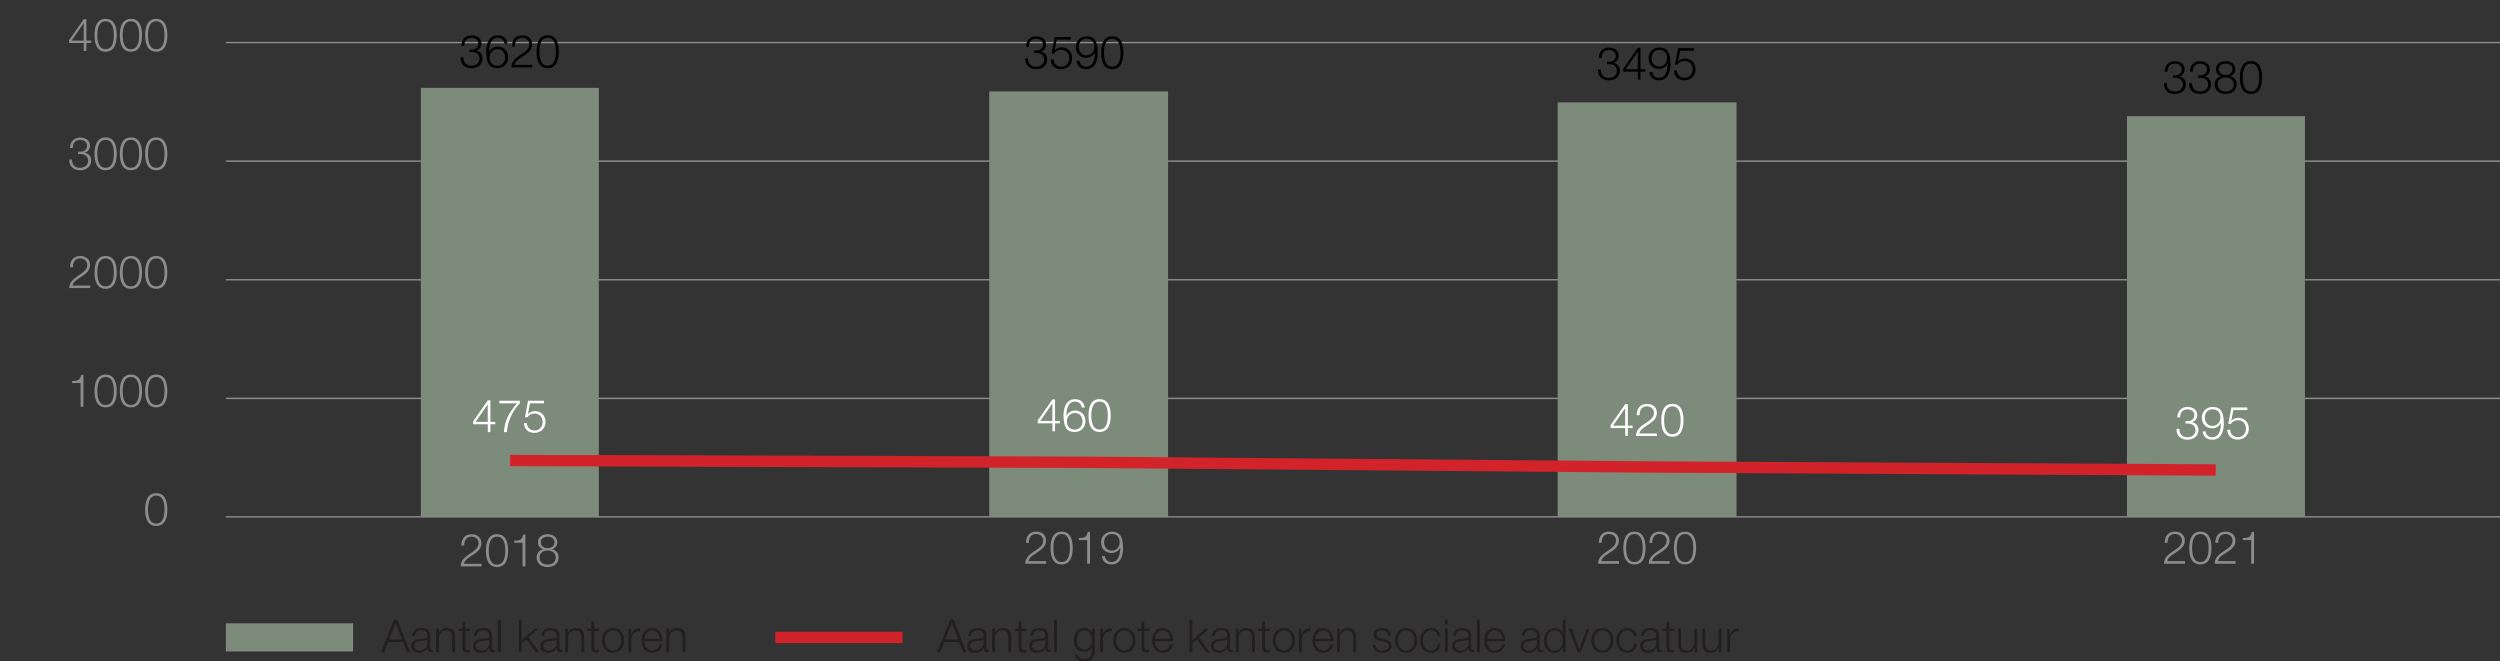
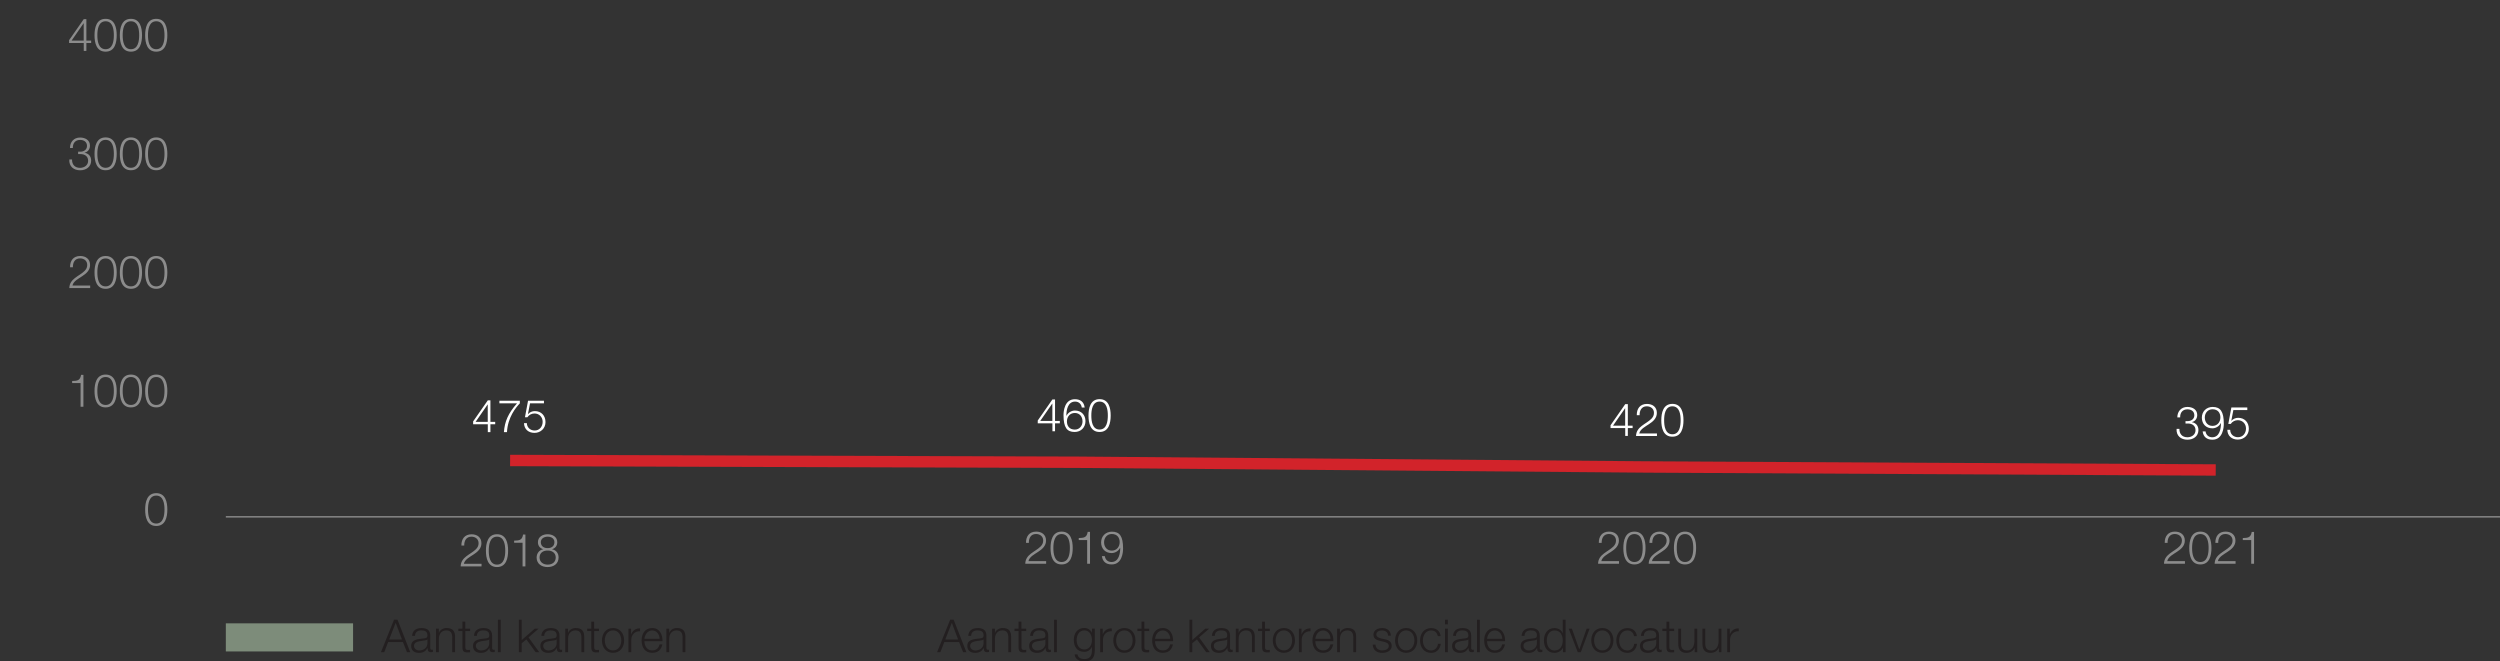
<svg xmlns="http://www.w3.org/2000/svg" id="a" viewBox="0 0 439.37 116.22">
  <rect x="0" y="0" width="439.37" height="116.22" fill="#333333" stroke="none" />
  <defs>
    <style>.c,.d{stroke:#d2232a;stroke-width:2px;fill:none;stroke-linejoin:round}.d{stroke:#8c8c8c;stroke-width:.25px}.f{fill:#7d8c7a}.g{fill:#231f20}</style>
  </defs>
  <path class="f" d="M39.69 109.55h22.36v4.94H39.69z" />
  <path class="g" d="M69.25 108.91h.61l2.24 5.71h-.58l-.7-1.78h-2.6l-.69 1.78h-.58l2.3-5.71zm-.86 3.47h2.25l-1.1-2.93-1.14 2.93zm4.04-.62c.05-.97.73-1.38 1.67-1.38.73 0 1.52.22 1.52 1.33v2.19c0 .19.1.3.3.3.06 0 .12-.02.16-.03v.42c-.11.02-.19.03-.33.03-.51 0-.59-.29-.59-.72h-.02c-.35.54-.71.84-1.5.84s-1.38-.38-1.38-1.21c0-1.16 1.13-1.2 2.21-1.33.42-.05.65-.1.65-.56 0-.68-.49-.85-1.08-.85-.62 0-1.09.29-1.1.96h-.5zm2.69.61h-.02c-.06.12-.29.16-.42.18-.86.15-1.92.14-1.92.95 0 .5.45.82.92.82.77 0 1.45-.49 1.44-1.3v-.66zm1.51-1.88h.5v.71h.02c.18-.5.74-.83 1.32-.83 1.16 0 1.51.61 1.51 1.59v2.66h-.5v-2.58c0-.71-.23-1.25-1.05-1.25s-1.28.61-1.3 1.42v2.41h-.5v-4.13zm5.15 0h.84v.42h-.84v2.78c0 .33.05.52.41.54.14 0 .29 0 .43-.02v.43c-.15 0-.3.02-.45.02-.67 0-.9-.22-.9-.93v-2.82h-.72v-.42h.72v-1.24h.5v1.24zm1.52 1.27c.05-.97.73-1.38 1.67-1.38.73 0 1.52.22 1.52 1.33v2.19c0 .19.1.3.3.3.06 0 .12-.02.16-.03v.42c-.11.02-.19.03-.33.03-.51 0-.59-.29-.59-.72h-.02c-.35.54-.71.84-1.5.84s-1.38-.38-1.38-1.21c0-1.16 1.13-1.2 2.21-1.33.42-.05.65-.1.65-.56 0-.68-.49-.85-1.08-.85-.62 0-1.09.29-1.1.96h-.5zm2.69.61h-.02c-.06.12-.29.16-.42.18-.86.15-1.92.14-1.92.95 0 .5.45.82.92.82.77 0 1.45-.49 1.44-1.3v-.66zm1.52-3.46h.5v5.71h-.5v-5.71zm3.68 0h.5v3.58l2.29-2h.67l-1.76 1.53 1.88 2.6h-.63l-1.63-2.25-.82.68v1.57h-.5v-5.71zm3.95 2.85c.05-.97.73-1.38 1.67-1.38.73 0 1.52.22 1.52 1.33v2.19c0 .19.1.3.3.3.06 0 .12-.02.16-.03v.42c-.11.02-.19.03-.33.03-.51 0-.59-.29-.59-.72h-.02c-.35.54-.71.84-1.5.84s-1.38-.38-1.38-1.21c0-1.16 1.13-1.2 2.21-1.33.42-.05.65-.1.65-.56 0-.68-.49-.85-1.08-.85-.62 0-1.09.29-1.1.96h-.5zm2.69.61h-.02c-.06.12-.29.16-.42.18-.86.15-1.92.14-1.92.95 0 .5.45.82.92.82.77 0 1.45-.49 1.44-1.3v-.66zm1.5-1.88h.5v.71h.02c.18-.5.74-.83 1.32-.83 1.16 0 1.51.61 1.51 1.59v2.66h-.5v-2.58c0-.71-.23-1.25-1.05-1.25s-1.28.61-1.29 1.42v2.41h-.5v-4.13zm5.1 0h.84v.42h-.84v2.78c0 .33.05.52.41.54.14 0 .29 0 .43-.02v.43c-.15 0-.3.02-.45.02-.67 0-.9-.22-.9-.93v-2.82h-.72v-.42h.72v-1.24h.5v1.24zm5.26 2.06c0 1.18-.69 2.18-1.95 2.18s-1.95-1-1.95-2.18.69-2.18 1.95-2.18 1.95 1 1.95 2.18zm-3.4 0c0 .88.48 1.76 1.45 1.76s1.45-.88 1.45-1.76-.48-1.76-1.45-1.76-1.45.88-1.45 1.76zm4.16-2.06h.46v.97h.02c.26-.66.82-1.06 1.56-1.02v.5c-.91-.05-1.54.62-1.54 1.48v2.2h-.5v-4.13zm2.81 2.2c0 .74.39 1.62 1.36 1.62.74 0 1.14-.43 1.3-1.06h.5c-.22.94-.76 1.48-1.8 1.48-1.31 0-1.86-1.01-1.86-2.18 0-1.09.55-2.18 1.86-2.18s1.85 1.16 1.81 2.32h-3.17zm2.67-.42c-.02-.76-.5-1.47-1.31-1.47s-1.28.72-1.36 1.47h2.67zm1.18-1.78h.5v.71h.02c.18-.5.74-.83 1.32-.83 1.16 0 1.51.61 1.51 1.59v2.66h-.5v-2.58c0-.71-.23-1.25-1.05-1.25s-1.28.61-1.3 1.42v2.41h-.5v-4.13z" />
-   <path class="c" d="M136.26 112.03h22.36" />
  <path class="g" d="M166.99 108.91h.61l2.24 5.71h-.58l-.7-1.78h-2.6l-.69 1.78h-.58l2.3-5.71zm-.86 3.47h2.25l-1.1-2.93-1.14 2.93zm4.04-.62c.05-.97.73-1.38 1.67-1.38.73 0 1.52.22 1.52 1.33v2.19c0 .19.1.3.3.3.06 0 .12-.02.16-.03v.42c-.11.02-.19.03-.33.03-.51 0-.59-.29-.59-.72h-.02c-.35.54-.71.84-1.5.84s-1.38-.38-1.38-1.21c0-1.16 1.13-1.2 2.21-1.33.42-.05.65-.1.65-.56 0-.68-.49-.85-1.08-.85-.62 0-1.09.29-1.1.96h-.5zm2.69.61h-.02c-.06.12-.29.16-.42.18-.86.15-1.92.14-1.92.95 0 .5.45.82.92.82.77 0 1.45-.49 1.44-1.3v-.66zm1.5-1.88h.5v.71h.02c.18-.5.74-.83 1.32-.83 1.16 0 1.51.61 1.51 1.59v2.66h-.5v-2.58c0-.71-.23-1.25-1.05-1.25s-1.28.61-1.3 1.42v2.41h-.5v-4.13zm5.16 0h.84v.42h-.84v2.78c0 .33.05.52.41.54.14 0 .29 0 .43-.02v.43c-.15 0-.3.02-.45.02-.67 0-.9-.22-.9-.93v-2.82h-.72v-.42h.72v-1.24h.5v1.24zm1.52 1.27c.05-.97.73-1.38 1.67-1.38.73 0 1.52.22 1.52 1.33v2.19c0 .19.1.3.3.3.06 0 .12-.02.16-.03v.42c-.11.02-.19.03-.33.03-.51 0-.59-.29-.59-.72h-.02c-.35.54-.71.84-1.5.84s-1.38-.38-1.38-1.21c0-1.16 1.13-1.2 2.21-1.33.42-.05.65-.1.65-.56 0-.68-.49-.85-1.08-.85-.62 0-1.09.29-1.1.96h-.5zm2.69.61h-.02c-.06.12-.29.16-.42.18-.86.15-1.92.14-1.92.95 0 .5.45.82.92.82.77 0 1.45-.49 1.44-1.3v-.66zm1.52-3.46h.5v5.71h-.5v-5.71zm7.16 5.37c0 1.23-.48 1.98-1.83 1.98-.82 0-1.64-.37-1.71-1.25h.5c.11.61.65.82 1.21.82.93 0 1.33-.55 1.33-1.56v-.56h-.02c-.23.5-.72.85-1.31.85-1.32 0-1.86-.94-1.86-2.12s.67-2.08 1.86-2.08c.6 0 1.11.38 1.31.83h.02v-.71h.5v3.79zm-.5-1.78c0-.81-.38-1.71-1.33-1.71s-1.36.86-1.36 1.71.43 1.64 1.36 1.64c.87 0 1.33-.8 1.33-1.64zm1.44-2.01h.46v.97h.02c.26-.66.82-1.06 1.56-1.02v.5c-.91-.05-1.54.62-1.54 1.48v2.2h-.5v-4.13zm6.21 2.06c0 1.18-.69 2.18-1.95 2.18s-1.95-1-1.95-2.18.69-2.18 1.95-2.18 1.95 1 1.95 2.18zm-3.4 0c0 .88.48 1.76 1.45 1.76s1.45-.88 1.45-1.76-.48-1.76-1.45-1.76-1.45.88-1.45 1.76zm4.97-2.06h.84v.42h-.84v2.78c0 .33.05.52.41.54.14 0 .29 0 .43-.02v.43c-.15 0-.3.02-.45.02-.67 0-.9-.22-.9-.93v-2.82h-.72v-.42h.72v-1.24h.5v1.24zm1.87 2.2c0 .74.39 1.62 1.36 1.62.74 0 1.14-.43 1.29-1.06h.5c-.22.94-.76 1.48-1.8 1.48-1.31 0-1.86-1.01-1.86-2.18 0-1.09.55-2.18 1.86-2.18s1.86 1.16 1.82 2.32H203zm2.67-.42c-.02-.76-.5-1.47-1.31-1.47s-1.28.72-1.36 1.47h2.67zm3.37-3.36h.5v3.58l2.29-2h.67l-1.76 1.53 1.88 2.6h-.63l-1.63-2.25-.82.68v1.57h-.5v-5.71zm3.95 2.85c.05-.97.73-1.38 1.67-1.38.73 0 1.52.22 1.52 1.33v2.19c0 .19.1.3.3.3.06 0 .12-.02.16-.03v.42c-.11.02-.19.03-.33.03-.51 0-.59-.29-.59-.72h-.02c-.35.54-.71.84-1.5.84s-1.38-.38-1.38-1.21c0-1.16 1.13-1.2 2.21-1.33.42-.05.65-.1.65-.56 0-.68-.49-.85-1.08-.85-.62 0-1.09.29-1.1.96h-.5zm2.69.61h-.02c-.06.12-.29.16-.42.18-.86.15-1.92.14-1.92.95 0 .5.45.82.92.82.77 0 1.45-.49 1.44-1.3v-.66zm1.5-1.88h.5v.71h.02c.18-.5.74-.83 1.32-.83 1.16 0 1.51.61 1.51 1.59v2.66h-.5v-2.58c0-.71-.23-1.25-1.05-1.25s-1.28.61-1.29 1.42v2.41h-.5v-4.13zm5.15 0h.84v.42h-.84v2.78c0 .33.05.52.41.54.14 0 .29 0 .43-.02v.43c-.15 0-.3.02-.45.02-.67 0-.9-.22-.9-.93v-2.82h-.72v-.42h.72v-1.24h.5v1.24zm5.26 2.06c0 1.18-.69 2.18-1.95 2.18s-1.95-1-1.95-2.18.69-2.18 1.95-2.18 1.95 1 1.95 2.18zm-3.4 0c0 .88.48 1.76 1.45 1.76s1.45-.88 1.45-1.76-.48-1.76-1.45-1.76-1.45.88-1.45 1.76zm4.09-2.06h.46v.97h.02c.26-.66.82-1.06 1.56-1.02v.5c-.91-.05-1.54.62-1.54 1.48v2.2h-.5v-4.13zm2.89 2.2c0 .74.39 1.62 1.36 1.62.74 0 1.14-.43 1.29-1.06h.5c-.22.94-.76 1.48-1.8 1.48-1.31 0-1.86-1.01-1.86-2.18 0-1.09.55-2.18 1.86-2.18s1.86 1.16 1.82 2.32h-3.17zm2.67-.42c-.02-.76-.5-1.47-1.31-1.47s-1.28.72-1.36 1.47h2.67zm1.15-1.78h.5v.71h.02c.18-.5.74-.83 1.32-.83 1.16 0 1.51.61 1.51 1.59v2.66h-.5v-2.58c0-.71-.23-1.25-1.05-1.25s-1.28.61-1.29 1.42v2.41h-.5v-4.13zm8.96 1.21c-.02-.62-.5-.9-1.08-.9-.45 0-.98.18-.98.71 0 .45.51.61.86.7l.67.15c.58.09 1.17.42 1.17 1.14 0 .9-.89 1.24-1.65 1.24-.96 0-1.62-.45-1.7-1.46h.5c.04.68.54 1.03 1.21 1.03.47 0 1.13-.21 1.13-.78 0-.48-.45-.64-.9-.75l-.65-.14c-.66-.18-1.15-.4-1.15-1.1 0-.84.82-1.16 1.55-1.16.82 0 1.48.43 1.51 1.33h-.5zm5.13.85c0 1.18-.69 2.18-1.95 2.18s-1.95-1-1.95-2.18.69-2.18 1.95-2.18 1.95 1 1.95 2.18zm-3.4 0c0 .88.48 1.76 1.45 1.76s1.45-.88 1.45-1.76-.48-1.76-1.45-1.76-1.45.88-1.45 1.76zm7.01-.76c-.14-.62-.51-.99-1.17-.99-.97 0-1.45.88-1.45 1.76s.48 1.76 1.45 1.76c.62 0 1.14-.49 1.2-1.18h.5c-.14.99-.78 1.6-1.7 1.6-1.26 0-1.95-1-1.95-2.18s.69-2.18 1.95-2.18c.88 0 1.56.47 1.67 1.42h-.5zm1.27-2.88h.5v.81h-.5v-.81zm0 1.58h.5v4.13h-.5v-4.13zm1.41 1.27c.05-.97.73-1.38 1.67-1.38.73 0 1.52.22 1.52 1.33v2.19c0 .19.1.3.3.3.06 0 .12-.02.16-.03v.42c-.11.02-.19.03-.33.03-.51 0-.59-.29-.59-.72h-.02c-.35.54-.71.84-1.5.84s-1.38-.38-1.38-1.21c0-1.16 1.13-1.2 2.21-1.33.42-.05.65-.1.65-.56 0-.68-.49-.85-1.08-.85-.62 0-1.09.29-1.1.96h-.5zm2.69.61h-.02c-.06.12-.29.16-.42.18-.86.15-1.92.14-1.92.95 0 .5.45.82.92.82.77 0 1.45-.49 1.44-1.3v-.66zm1.52-3.46h.5v5.71h-.5v-5.71zm1.77 3.78c0 .74.39 1.62 1.36 1.62.74 0 1.14-.43 1.29-1.06h.5c-.22.94-.76 1.48-1.8 1.48-1.31 0-1.86-1.01-1.86-2.18 0-1.09.55-2.18 1.86-2.18s1.86 1.16 1.82 2.32h-3.17zm2.67-.42c-.02-.76-.5-1.47-1.31-1.47s-1.28.72-1.36 1.47h2.67zm3.4-.51c.05-.97.73-1.38 1.67-1.38.73 0 1.52.22 1.52 1.33v2.19c0 .19.1.3.3.3.06 0 .12-.02.16-.03v.42c-.11.02-.19.03-.33.03-.51 0-.59-.29-.59-.72h-.02c-.35.54-.71.84-1.5.84s-1.38-.38-1.38-1.21c0-1.16 1.13-1.2 2.21-1.33.42-.05.65-.1.65-.56 0-.68-.49-.85-1.08-.85-.62 0-1.09.29-1.1.96h-.5zm2.69.61h-.02c-.06.12-.29.16-.42.18-.86.15-1.92.14-1.92.95 0 .5.45.82.92.82.77 0 1.45-.49 1.44-1.3v-.66zm5.04 2.25h-.46v-.78h-.02c-.22.54-.87.9-1.47.9-1.26 0-1.86-1.02-1.86-2.18s.6-2.18 1.86-2.18c.62 0 1.21.31 1.43.9h.02v-2.37h.5v5.71zm-1.95-.3c1.07 0 1.45-.9 1.45-1.76s-.38-1.76-1.45-1.76c-.96 0-1.35.9-1.35 1.76s.39 1.76 1.35 1.76zm2.5-3.83h.56l1.29 3.62h.02l1.28-3.62h.52l-1.54 4.13h-.54l-1.59-4.13zm7.86 2.06c0 1.18-.69 2.18-1.95 2.18s-1.95-1-1.95-2.18.69-2.18 1.95-2.18 1.95 1 1.95 2.18zm-3.4 0c0 .88.48 1.76 1.45 1.76s1.45-.88 1.45-1.76-.48-1.76-1.45-1.76-1.45.88-1.45 1.76zm7.02-.76c-.14-.62-.51-.99-1.17-.99-.97 0-1.45.88-1.45 1.76s.48 1.76 1.45 1.76c.62 0 1.14-.49 1.2-1.18h.5c-.14.99-.78 1.6-1.7 1.6-1.26 0-1.95-1-1.95-2.18s.69-2.18 1.95-2.18c.88 0 1.56.47 1.67 1.42h-.5zm1.21-.03c.05-.97.73-1.38 1.67-1.38.73 0 1.52.22 1.52 1.33v2.19c0 .19.1.3.3.3.06 0 .12-.02.16-.03v.42c-.11.02-.19.03-.33.03-.51 0-.59-.29-.59-.72h-.02c-.35.54-.71.84-1.5.84s-1.38-.38-1.38-1.21c0-1.16 1.13-1.2 2.21-1.33.42-.05.65-.1.65-.56 0-.68-.49-.85-1.08-.85-.62 0-1.09.29-1.1.96h-.5zm2.69.61h-.02c-.06.12-.29.16-.42.18-.86.15-1.92.14-1.92.95 0 .5.45.82.92.82.77 0 1.45-.49 1.44-1.3v-.66zm2.31-1.88h.84v.42h-.84v2.78c0 .33.05.52.41.54.14 0 .29 0 .43-.02v.43c-.15 0-.3.02-.45.02-.67 0-.9-.22-.9-.93v-2.82h-.72v-.42h.72v-1.24h.5v1.24zm4.91 4.13h-.46v-.74h-.02c-.26.55-.81.86-1.42.86-1.04 0-1.45-.61-1.45-1.57v-2.68h.5v2.69c.02.74.3 1.14 1.1 1.14.86 0 1.24-.82 1.24-1.66v-2.17h.5v4.13zm4.25 0h-.46v-.74h-.02c-.26.55-.81.86-1.42.86-1.04 0-1.45-.61-1.45-1.57v-2.68h.5v2.69c.02.74.3 1.14 1.1 1.14.86 0 1.24-.82 1.24-1.66v-2.17h.5v4.13zm1-4.13h.46v.97h.02c.26-.66.82-1.06 1.56-1.02v.5c-.91-.05-1.54.62-1.54 1.48v2.2h-.5v-4.13z" />
-   <path class="d" d="M39.69 7.48h399.68M39.69 28.32h399.68M39.69 49.17h399.68M39.69 70.02h399.68" />
-   <path class="f" d="M373.81 20.42h31.28v70.41h-31.28V20.42zM273.76 18h31.43v72.83h-31.43V17.99zm-99.9-1.94h31.43v74.77h-31.43V16.05zm-99.9-.62h31.28v75.39H73.96v-75.4z" />
  <path class="d" d="M39.69 90.83h399.68" />
  <path class="c" d="M89.65 80.93l99.85.31 100.05.83 99.86.53" />
-   <path d="M81.45 10.07c-.03.89.5 1.48 1.4 1.48.74 0 1.43-.44 1.43-1.24s-.6-1.18-1.34-1.18h-.42v-.42h.42c.52 0 1.14-.31 1.14-1.02s-.55-1.05-1.22-1.05c-.84 0-1.29.58-1.27 1.42h-.5c0-1.06.68-1.84 1.77-1.84.88 0 1.74.43 1.74 1.42 0 .61-.34 1.1-.94 1.24v.02c.73.12 1.15.65 1.15 1.38 0 1.1-.9 1.7-1.93 1.7-1.16 0-1.99-.7-1.91-1.9h.5zm7.21-2.4c-.09-.62-.52-1.04-1.17-1.04-1.3 0-1.54 1.49-1.54 2.5h.02c.26-.55.86-.93 1.49-.93 1.12 0 1.85.78 1.85 1.87s-.79 1.9-1.9 1.9c-1.36 0-1.96-.79-1.96-2.97 0-.66.17-2.79 2-2.79.98 0 1.6.49 1.72 1.46h-.5zm-2.61 2.44c0 .79.42 1.44 1.4 1.44.8 0 1.34-.66 1.34-1.44 0-.82-.5-1.48-1.35-1.48s-1.39.66-1.39 1.48zm7.5 1.74h-3.69c.04-1.66 1.74-2.07 2.69-3.02.3-.31.46-.61.46-1.06 0-.73-.58-1.14-1.26-1.14-.92 0-1.28.74-1.26 1.56h-.5c-.02-1.15.58-1.98 1.79-1.98.98 0 1.73.54 1.73 1.58 0 .93-.68 1.52-1.41 1.99-.54.37-1.54.86-1.68 1.62h3.11v.46zm4.65-2.77c0 1.31-.32 2.89-1.95 2.89s-1.95-1.58-1.95-2.88.32-2.89 1.95-2.89 1.95 1.58 1.95 2.88zm-3.4 0c0 .98.17 2.46 1.45 2.46s1.45-1.49 1.45-2.46-.17-2.45-1.45-2.45-1.45 1.49-1.45 2.45zm85.88 1.16c-.03.89.5 1.48 1.4 1.48.74 0 1.43-.44 1.43-1.24s-.6-1.18-1.34-1.18h-.42v-.42h.42c.52 0 1.14-.31 1.14-1.02s-.55-1.05-1.22-1.05c-.84 0-1.29.58-1.27 1.42h-.5c0-1.06.68-1.84 1.77-1.84.88 0 1.74.43 1.74 1.42 0 .61-.34 1.1-.94 1.24v.02c.73.12 1.15.65 1.15 1.38 0 1.1-.9 1.7-1.93 1.7-1.16 0-1.99-.7-1.91-1.9h.5zm4.47.19c.02.78.61 1.3 1.38 1.3.86 0 1.4-.71 1.4-1.53s-.6-1.46-1.43-1.46c-.5 0-.98.24-1.25.66h-.43l.54-2.9h2.8v.46h-2.45l-.36 1.86.02.02c.28-.33.75-.52 1.18-.52 1.15 0 1.88.81 1.88 1.93s-.87 1.9-1.94 1.9-1.81-.66-1.84-1.72h.5zm4.57.25c.09.62.52 1.04 1.17 1.04 1.3 0 1.54-1.49 1.54-2.5h-.02c-.26.55-.86.93-1.49.93-1.12 0-1.85-.78-1.85-1.87s.79-1.89 1.9-1.89c1.36 0 1.96.79 1.96 2.97 0 .66-.17 2.79-2 2.79-.98 0-1.6-.49-1.72-1.46h.5zm2.61-2.44c0-.79-.42-1.44-1.4-1.44-.8 0-1.34.66-1.34 1.44 0 .82.5 1.48 1.35 1.48s1.39-.66 1.39-1.48zm5.1 1.02c0 1.31-.32 2.89-1.95 2.89s-1.95-1.58-1.95-2.88.32-2.89 1.95-2.89 1.95 1.58 1.95 2.88zm-3.4 0c0 .98.17 2.46 1.45 2.46s1.45-1.49 1.45-2.46-.17-2.45-1.45-2.45-1.45 1.49-1.45 2.45zm87.31 2.95c-.03.89.5 1.48 1.4 1.48.74 0 1.43-.44 1.43-1.24s-.6-1.18-1.34-1.18h-.42v-.42h.42c.52 0 1.14-.31 1.14-1.02s-.55-1.05-1.22-1.05c-.84 0-1.29.58-1.27 1.42h-.5c0-1.06.68-1.84 1.77-1.84.88 0 1.73.43 1.73 1.42 0 .61-.34 1.1-.94 1.24v.02c.73.12 1.15.65 1.15 1.38 0 1.1-.9 1.7-1.93 1.7-1.16 0-1.99-.7-1.91-1.9h.5zm3.92-.1l2.59-3.72h.46v3.78h.84v.42h-.84v1.39h-.46v-1.39h-2.58v-.49zm2.58.06V9.12h-.02l-2.11 3.05h2.13zm2.54.47c.09.62.52 1.04 1.17 1.04 1.3 0 1.54-1.49 1.54-2.5h-.02c-.26.55-.86.93-1.49.93-1.12 0-1.85-.78-1.85-1.87s.79-1.89 1.9-1.89c1.36 0 1.96.79 1.96 2.97 0 .66-.17 2.79-2 2.79-.98 0-1.6-.49-1.72-1.46h.5zm2.61-2.44c0-.79-.42-1.44-1.4-1.44-.8 0-1.34.66-1.34 1.44 0 .82.5 1.48 1.35 1.48s1.39-.66 1.39-1.48zm1.72 2.19c.02.78.61 1.3 1.38 1.3.86 0 1.4-.71 1.4-1.53s-.6-1.46-1.43-1.46c-.5 0-.98.24-1.25.66h-.43l.54-2.9h2.8v.46h-2.45l-.36 1.86.02.02c.28-.33.75-.52 1.18-.52 1.15 0 1.88.81 1.88 1.93s-.87 1.9-1.94 1.9-1.82-.66-1.84-1.72h.5zm86.1 2.22c-.03.89.5 1.48 1.4 1.48.74 0 1.43-.44 1.43-1.24s-.6-1.18-1.34-1.18h-.42v-.42h.42c.52 0 1.14-.31 1.14-1.02s-.55-1.05-1.22-1.05c-.84 0-1.29.58-1.27 1.42h-.5c0-1.06.68-1.84 1.77-1.84.88 0 1.73.43 1.73 1.42 0 .61-.34 1.1-.94 1.24v.02c.73.12 1.15.65 1.15 1.38 0 1.1-.9 1.7-1.93 1.7-1.16 0-1.99-.7-1.91-1.9h.5zm4.44 0c-.03.89.5 1.48 1.4 1.48.74 0 1.43-.44 1.43-1.24s-.6-1.18-1.34-1.18h-.42v-.42h.42c.52 0 1.13-.31 1.13-1.02s-.55-1.05-1.22-1.05c-.84 0-1.29.58-1.27 1.42h-.5c0-1.06.68-1.84 1.77-1.84.88 0 1.73.43 1.73 1.42 0 .61-.34 1.1-.94 1.24v.02c.73.12 1.15.65 1.15 1.38 0 1.1-.9 1.7-1.93 1.7-1.16 0-1.99-.7-1.91-1.9h.5zm6.69-1.23v.02c.72.14 1.14.68 1.14 1.43 0 1.13-.88 1.69-1.93 1.69s-1.93-.56-1.93-1.69c.02-.73.45-1.3 1.14-1.43v-.02c-.58-.18-.91-.62-.91-1.23 0-.96.87-1.4 1.7-1.4s1.7.44 1.7 1.4c0 .61-.34 1.06-.91 1.23zm.64 1.45c0-.81-.67-1.23-1.42-1.21-.77-.02-1.42.39-1.42 1.21s.64 1.26 1.42 1.26 1.42-.41 1.42-1.26zm-.23-2.68c0-.64-.52-.97-1.19-.97-.62 0-1.2.33-1.2.97 0 .75.61 1.06 1.2 1.04.62.02 1.19-.32 1.19-1.04zm5.21 1.47c0 1.31-.32 2.89-1.95 2.89s-1.95-1.58-1.95-2.88.32-2.89 1.95-2.89 1.95 1.58 1.95 2.88zm-3.4 0c0 .98.17 2.46 1.45 2.46s1.45-1.49 1.45-2.46-.17-2.45-1.45-2.45-1.45 1.49-1.45 2.45z" />
  <path d="M83.14 74.08l2.59-3.72h.46v3.78h.84v.42h-.84v1.39h-.46v-1.39h-2.58v-.49zm2.58.06v-3.05h-.02l-2.11 3.05h2.13zm2.04-3.71h3.6v.46c-.7.73-2.13 2.46-2.26 5.06h-.54c.14-1.89.75-3.29 2.3-5.06h-3.09v-.46zm4.83 3.93c.02.78.61 1.3 1.38 1.3.86 0 1.4-.71 1.4-1.53s-.6-1.46-1.43-1.46c-.5 0-.98.24-1.25.66h-.43l.54-2.9h2.8v.46h-2.45l-.36 1.86.02.02c.28-.33.75-.52 1.18-.52 1.15 0 1.88.81 1.88 1.93s-.87 1.9-1.94 1.9-1.81-.66-1.84-1.72h.5zm89.78-.44l2.59-3.72h.46v3.78h.84v.42h-.84v1.39h-.46V74.4h-2.58v-.49zm2.58.06v-3.05h-.02l-2.11 3.05h2.13zm5.17-2.36c-.09-.62-.52-1.04-1.17-1.04-1.3 0-1.54 1.49-1.54 2.5h.02c.26-.55.86-.93 1.49-.93 1.12 0 1.85.78 1.85 1.87s-.79 1.9-1.9 1.9c-1.36 0-1.96-.79-1.96-2.97 0-.66.17-2.79 2-2.79.98 0 1.6.49 1.72 1.46h-.5zm-2.61 2.44c0 .79.42 1.44 1.4 1.44.8 0 1.34-.66 1.34-1.44 0-.82-.5-1.48-1.35-1.48s-1.39.66-1.39 1.48zm7.69-1.03c0 1.31-.32 2.89-1.95 2.89s-1.95-1.58-1.95-2.88.32-2.89 1.95-2.89 1.95 1.58 1.95 2.88zm-3.4 0c0 .98.17 2.46 1.45 2.46s1.45-1.49 1.45-2.46-.17-2.45-1.45-2.45-1.45 1.49-1.45 2.45zm91.24 1.72l2.59-3.72h.46v3.78h.84v.42h-.84v1.39h-.46v-1.39h-2.58v-.49zm2.58.06v-3.05h-.02l-2.11 3.05h2.13zm5.6 1.82h-3.69c.04-1.66 1.74-2.07 2.69-3.02.3-.31.46-.61.46-1.06 0-.73-.58-1.14-1.26-1.14-.92 0-1.28.74-1.26 1.56h-.5c-.02-1.15.58-1.98 1.79-1.98.98 0 1.74.54 1.74 1.58 0 .94-.68 1.52-1.41 1.99-.54.37-1.54.86-1.68 1.62h3.11v.46zm4.65-2.77c0 1.31-.32 2.89-1.95 2.89s-1.95-1.58-1.95-2.88.32-2.89 1.95-2.89 1.95 1.58 1.95 2.88zm-3.4 0c0 .98.17 2.46 1.45 2.46s1.45-1.49 1.45-2.46-.17-2.45-1.45-2.45-1.45 1.49-1.45 2.45zm90.56 1.51c-.03.89.5 1.48 1.4 1.48.74 0 1.43-.44 1.43-1.24s-.6-1.18-1.34-1.18h-.42v-.42h.42c.52 0 1.13-.31 1.13-1.02s-.55-1.05-1.22-1.05c-.84 0-1.29.58-1.27 1.42h-.5c0-1.06.68-1.84 1.77-1.84.88 0 1.73.43 1.73 1.42 0 .61-.34 1.1-.94 1.24v.02c.73.12 1.15.65 1.15 1.38 0 1.1-.9 1.7-1.93 1.7-1.16 0-1.99-.7-1.91-1.9h.5zm4.59.44c.09.62.52 1.04 1.17 1.04 1.3 0 1.54-1.49 1.54-2.5h-.02c-.26.55-.86.93-1.49.93-1.12 0-1.85-.78-1.85-1.87s.79-1.89 1.9-1.89c1.36 0 1.96.79 1.96 2.97 0 .66-.17 2.79-2 2.79-.98 0-1.6-.49-1.72-1.46h.5zm2.61-2.44c0-.79-.42-1.44-1.4-1.44-.8 0-1.34.66-1.34 1.44 0 .82.5 1.48 1.35 1.48s1.39-.66 1.39-1.48zm1.72 2.18c.02.78.61 1.29 1.38 1.29.86 0 1.4-.71 1.4-1.53s-.6-1.46-1.43-1.46c-.5 0-.98.24-1.25.66h-.43l.54-2.9h2.8v.46h-2.45l-.36 1.86.02.02c.28-.33.75-.52 1.18-.52 1.15 0 1.88.81 1.88 1.93s-.87 1.9-1.94 1.9-1.82-.66-1.84-1.72h.5z" fill="#fff" />
  <path d="M29.41 89.55c0 1.31-.32 2.89-1.95 2.89s-1.95-1.58-1.95-2.88.32-2.89 1.95-2.89 1.95 1.58 1.95 2.88zm-3.4 0c0 .98.17 2.46 1.45 2.46s1.45-1.49 1.45-2.46-.17-2.45-1.45-2.45-1.45 1.49-1.45 2.45zM12.67 66.96c.88-.03 1.42-.05 1.58-1.08h.41v5.6h-.5v-4.16h-1.48v-.36zm7.84 1.75c0 1.31-.32 2.89-1.95 2.89s-1.95-1.58-1.95-2.88.32-2.89 1.95-2.89 1.95 1.58 1.95 2.88zm-3.4 0c0 .98.17 2.46 1.45 2.46s1.45-1.49 1.45-2.46-.17-2.45-1.45-2.45-1.45 1.49-1.45 2.45zm7.85 0c0 1.31-.32 2.89-1.95 2.89s-1.95-1.58-1.95-2.88.32-2.89 1.95-2.89 1.95 1.58 1.95 2.88zm-3.4 0c0 .98.17 2.46 1.45 2.46s1.45-1.49 1.45-2.46-.17-2.45-1.45-2.45-1.45 1.49-1.45 2.45zm7.85 0c0 1.31-.32 2.89-1.95 2.89s-1.95-1.58-1.95-2.88.32-2.89 1.95-2.89 1.95 1.58 1.95 2.88zm-3.4 0c0 .98.17 2.46 1.45 2.46s1.45-1.49 1.45-2.46-.17-2.45-1.45-2.45-1.45 1.49-1.45 2.45zM15.87 50.63h-3.69c.04-1.66 1.74-2.07 2.69-3.02.3-.31.46-.61.46-1.06 0-.73-.58-1.14-1.26-1.14-.92 0-1.28.74-1.26 1.56h-.5c-.02-1.15.58-1.98 1.79-1.98.98 0 1.73.54 1.73 1.58 0 .94-.68 1.52-1.41 1.99-.54.37-1.54.86-1.68 1.62h3.11v.46zm4.64-2.76c0 1.31-.32 2.89-1.95 2.89s-1.95-1.58-1.95-2.88.32-2.89 1.95-2.89 1.95 1.58 1.95 2.88zm-3.4 0c0 .98.17 2.46 1.45 2.46s1.45-1.49 1.45-2.46-.17-2.45-1.45-2.45-1.45 1.49-1.45 2.45zm7.85 0c0 1.31-.32 2.89-1.95 2.89s-1.95-1.58-1.95-2.88.32-2.89 1.95-2.89 1.95 1.58 1.95 2.88zm-3.4 0c0 .98.17 2.46 1.45 2.46s1.45-1.49 1.45-2.46-.17-2.45-1.45-2.45-1.45 1.49-1.45 2.45zm7.85 0c0 1.31-.32 2.89-1.95 2.89s-1.95-1.58-1.95-2.88.32-2.89 1.95-2.89 1.95 1.58 1.95 2.88zm-3.4 0c0 .98.17 2.46 1.45 2.46s1.45-1.49 1.45-2.46-.17-2.45-1.45-2.45-1.45 1.49-1.45 2.45zM12.66 28.02c-.03.89.5 1.48 1.4 1.48.74 0 1.43-.44 1.43-1.24s-.6-1.18-1.34-1.18h-.42v-.42h.42c.52 0 1.14-.31 1.14-1.02s-.55-1.05-1.22-1.05c-.84 0-1.29.58-1.27 1.42h-.5c0-1.06.68-1.84 1.77-1.84.88 0 1.74.43 1.74 1.42 0 .61-.34 1.1-.94 1.24v.02c.73.12 1.15.65 1.15 1.38 0 1.1-.9 1.7-1.93 1.7-1.16 0-1.99-.7-1.91-1.9h.5zm7.85-.99c0 1.31-.32 2.89-1.95 2.89s-1.95-1.58-1.95-2.88.32-2.89 1.95-2.89 1.95 1.58 1.95 2.88zm-3.4 0c0 .98.17 2.46 1.45 2.46s1.45-1.49 1.45-2.46-.17-2.45-1.45-2.45-1.45 1.49-1.45 2.45zm7.85 0c0 1.31-.32 2.89-1.95 2.89s-1.95-1.58-1.95-2.88.32-2.89 1.95-2.89 1.95 1.58 1.95 2.88zm-3.4 0c0 .98.17 2.46 1.45 2.46s1.45-1.49 1.45-2.46-.17-2.45-1.45-2.45-1.45 1.49-1.45 2.45zm7.85 0c0 1.31-.32 2.89-1.95 2.89s-1.95-1.58-1.95-2.88.32-2.89 1.95-2.89 1.95 1.58 1.95 2.88zm-3.4 0c0 .98.17 2.46 1.45 2.46s1.45-1.49 1.45-2.46-.17-2.45-1.45-2.45-1.45 1.49-1.45 2.45zM12.13 7.08l2.59-3.72h.46v3.78h.84v.42h-.84v1.39h-.46V7.56h-2.58v-.49zm2.58.06V4.09h-.02l-2.11 3.05h2.13zm5.8-.95c0 1.31-.32 2.89-1.95 2.89S16.61 7.5 16.61 6.2s.32-2.89 1.95-2.89 1.95 1.58 1.95 2.88zm-3.4 0c0 .98.17 2.46 1.45 2.46s1.45-1.49 1.45-2.46-.17-2.45-1.45-2.45-1.45 1.49-1.45 2.45zm7.85 0c0 1.31-.32 2.89-1.95 2.89S21.06 7.5 21.06 6.2s.32-2.89 1.95-2.89 1.95 1.58 1.95 2.88zm-3.4 0c0 .98.17 2.46 1.45 2.46s1.45-1.49 1.45-2.46-.17-2.45-1.45-2.45-1.45 1.49-1.45 2.45zm7.85 0c0 1.31-.32 2.89-1.95 2.89S25.51 7.5 25.51 6.2s.32-2.89 1.95-2.89 1.95 1.58 1.95 2.88zm-3.4 0c0 .98.17 2.46 1.45 2.46s1.45-1.49 1.45-2.46-.17-2.45-1.45-2.45-1.45 1.49-1.45 2.45zm58.64 93.35h-3.69c.04-1.66 1.74-2.07 2.69-3.02.3-.31.46-.61.46-1.06 0-.73-.58-1.14-1.26-1.14-.92 0-1.28.74-1.26 1.56h-.5c-.02-1.15.58-1.98 1.79-1.98.98 0 1.73.54 1.73 1.58 0 .94-.68 1.52-1.41 1.99-.54.37-1.54.86-1.68 1.62h3.11v.46zm4.65-2.77c0 1.31-.32 2.89-1.95 2.89s-1.95-1.58-1.95-2.88.32-2.89 1.95-2.89 1.95 1.58 1.95 2.88zm-3.4 0c0 .98.17 2.46 1.45 2.46s1.45-1.49 1.45-2.46-.17-2.45-1.45-2.45-1.45 1.49-1.45 2.45zm4.45-1.75c.88-.03 1.42-.05 1.58-1.08h.41v5.6h-.5v-4.16h-1.48v-.36zm6.68 1.5v.02c.72.14 1.14.68 1.14 1.43 0 1.13-.88 1.69-1.93 1.69s-1.93-.56-1.93-1.69c.02-.73.45-1.3 1.14-1.43v-.02c-.58-.18-.91-.62-.91-1.23 0-.96.87-1.4 1.7-1.4s1.7.44 1.7 1.4c0 .61-.34 1.06-.91 1.23zm.64 1.45c0-.81-.67-1.23-1.42-1.21-.77-.02-1.42.39-1.42 1.21s.64 1.26 1.42 1.26 1.42-.41 1.42-1.26zm-.23-2.68c0-.64-.52-.97-1.19-.97-.62 0-1.2.33-1.2.97 0 .75.61 1.06 1.2 1.04.62.02 1.19-.32 1.19-1.04zm86.44 3.78h-3.69c.04-1.66 1.74-2.07 2.69-3.02.3-.31.46-.61.46-1.06 0-.73-.58-1.14-1.26-1.14-.92 0-1.28.74-1.26 1.56h-.5c-.02-1.15.58-1.98 1.79-1.98.98 0 1.73.54 1.73 1.58 0 .94-.68 1.52-1.41 1.99-.54.37-1.54.86-1.68 1.62h3.11v.46zm4.65-2.76c0 1.31-.32 2.89-1.95 2.89s-1.95-1.58-1.95-2.88.32-2.89 1.95-2.89 1.95 1.58 1.95 2.88zm-3.4 0c0 .98.17 2.46 1.45 2.46s1.45-1.49 1.45-2.46-.17-2.45-1.45-2.45-1.45 1.49-1.45 2.45zm4.45-1.75c.88-.03 1.42-.05 1.58-1.08h.41v5.6h-.5v-4.16h-1.48v-.36zm4.59 3.17c.09.62.52 1.04 1.17 1.04 1.3 0 1.54-1.49 1.54-2.5h-.02c-.26.55-.86.93-1.49.93-1.12 0-1.85-.78-1.85-1.87s.79-1.89 1.9-1.89c1.36 0 1.96.79 1.96 2.97 0 .66-.17 2.79-2 2.79-.98 0-1.6-.49-1.72-1.46h.5zm2.61-2.44c0-.79-.42-1.44-1.4-1.44-.8 0-1.34.66-1.34 1.44 0 .82.5 1.48 1.35 1.48s1.39-.66 1.39-1.48zm87.77 3.78h-3.69c.04-1.66 1.74-2.07 2.69-3.02.3-.31.46-.61.46-1.06 0-.73-.58-1.14-1.26-1.14-.92 0-1.28.74-1.26 1.56h-.5c-.02-1.15.58-1.98 1.79-1.98.98 0 1.74.54 1.74 1.58 0 .94-.68 1.52-1.41 1.99-.54.37-1.54.86-1.68 1.62h3.11v.46zm4.65-2.76c0 1.31-.32 2.89-1.95 2.89s-1.95-1.58-1.95-2.88.32-2.89 1.95-2.89 1.95 1.58 1.95 2.88zm-3.4 0c0 .98.17 2.46 1.45 2.46s1.45-1.49 1.45-2.46-.17-2.45-1.45-2.45-1.45 1.49-1.45 2.45zm7.65 2.76h-3.69c.04-1.66 1.74-2.07 2.69-3.02.3-.31.46-.61.46-1.06 0-.73-.58-1.14-1.26-1.14-.92 0-1.28.74-1.26 1.56h-.5c-.02-1.15.58-1.98 1.79-1.98.98 0 1.74.54 1.74 1.58 0 .94-.68 1.52-1.41 1.99-.54.37-1.54.86-1.68 1.62h3.11v.46zm4.64-2.76c0 1.31-.32 2.89-1.95 2.89s-1.95-1.58-1.95-2.88.32-2.89 1.95-2.89 1.95 1.58 1.95 2.88zm-3.4 0c0 .98.17 2.46 1.45 2.46s1.45-1.49 1.45-2.46-.17-2.45-1.45-2.45-1.45 1.49-1.45 2.45zm89.32 2.76h-3.69c.04-1.66 1.74-2.07 2.69-3.02.3-.31.46-.61.46-1.06 0-.73-.58-1.14-1.26-1.14-.92 0-1.28.74-1.26 1.56h-.5c-.02-1.15.58-1.98 1.79-1.98.98 0 1.74.54 1.74 1.58 0 .94-.68 1.52-1.41 1.99-.54.37-1.54.86-1.68 1.62H384v.46zm4.65-2.76c0 1.31-.32 2.89-1.95 2.89s-1.95-1.58-1.95-2.88.32-2.89 1.95-2.89 1.95 1.58 1.95 2.88zm-3.4 0c0 .98.17 2.46 1.45 2.46s1.45-1.49 1.45-2.46-.17-2.45-1.45-2.45-1.45 1.49-1.45 2.45zm7.65 2.76h-3.69c.04-1.66 1.74-2.07 2.69-3.02.3-.31.46-.61.46-1.06 0-.73-.58-1.14-1.26-1.14-.92 0-1.28.74-1.26 1.56h-.5c-.02-1.15.58-1.98 1.79-1.98.98 0 1.74.54 1.74 1.58 0 .94-.68 1.52-1.41 1.99-.54.37-1.54.86-1.68 1.62h3.11v.46zm1.25-4.51c.88-.03 1.42-.05 1.58-1.08h.41v5.6h-.5v-4.16h-1.48v-.36z" fill="#8c8c8c" />
</svg>